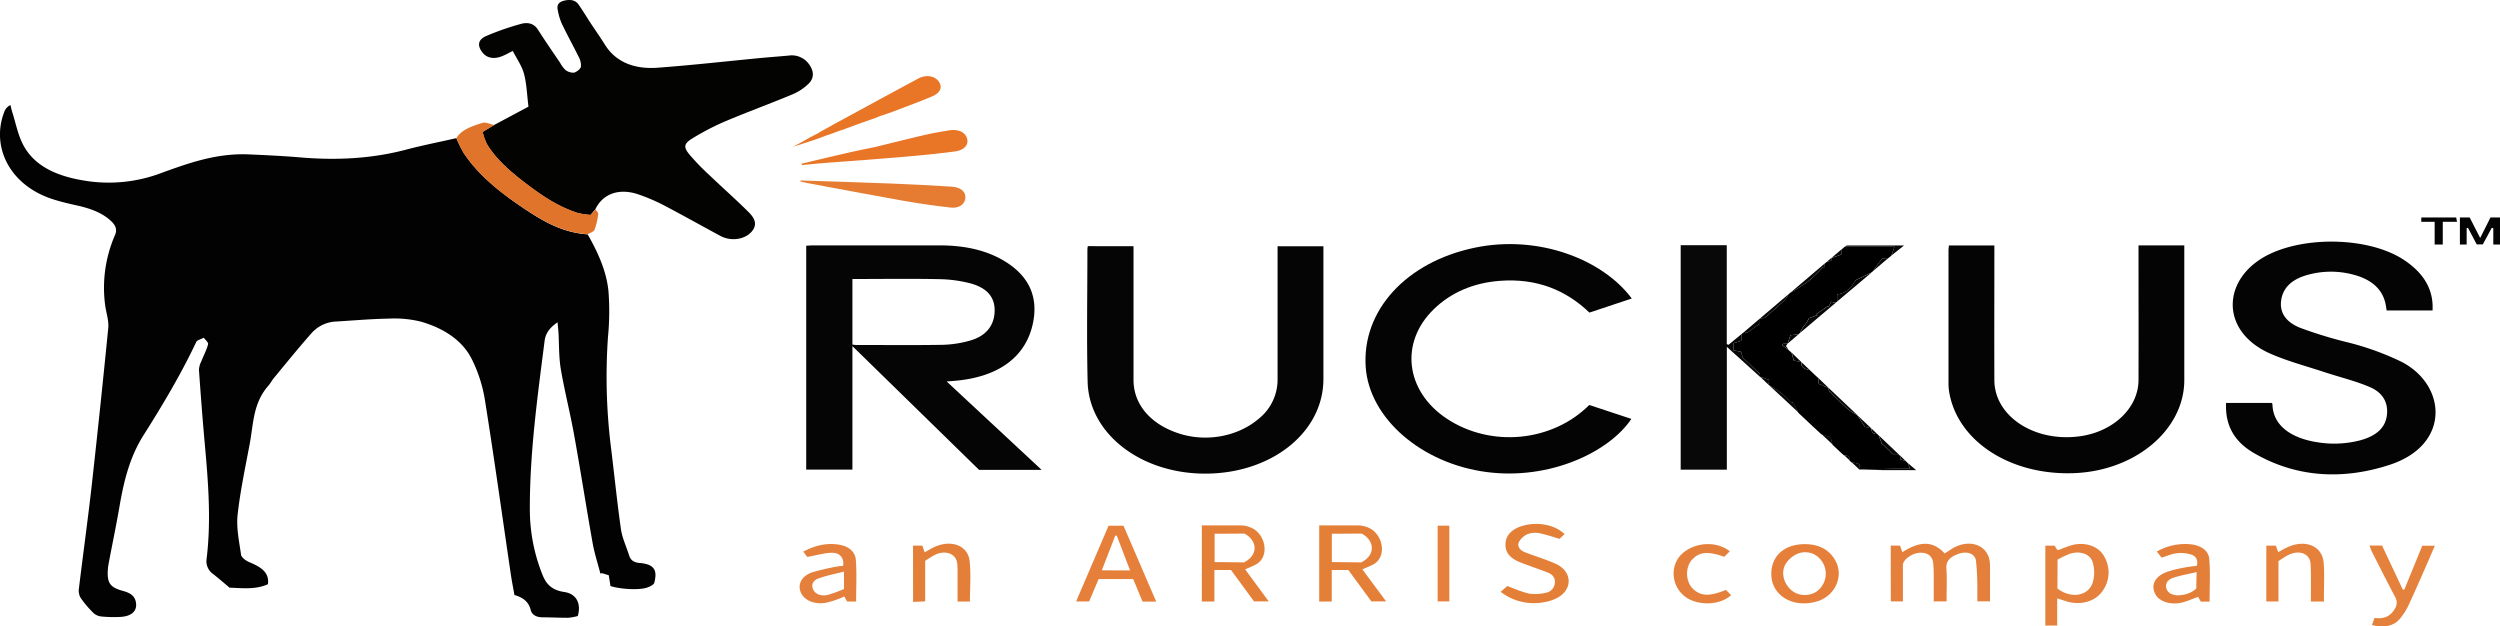
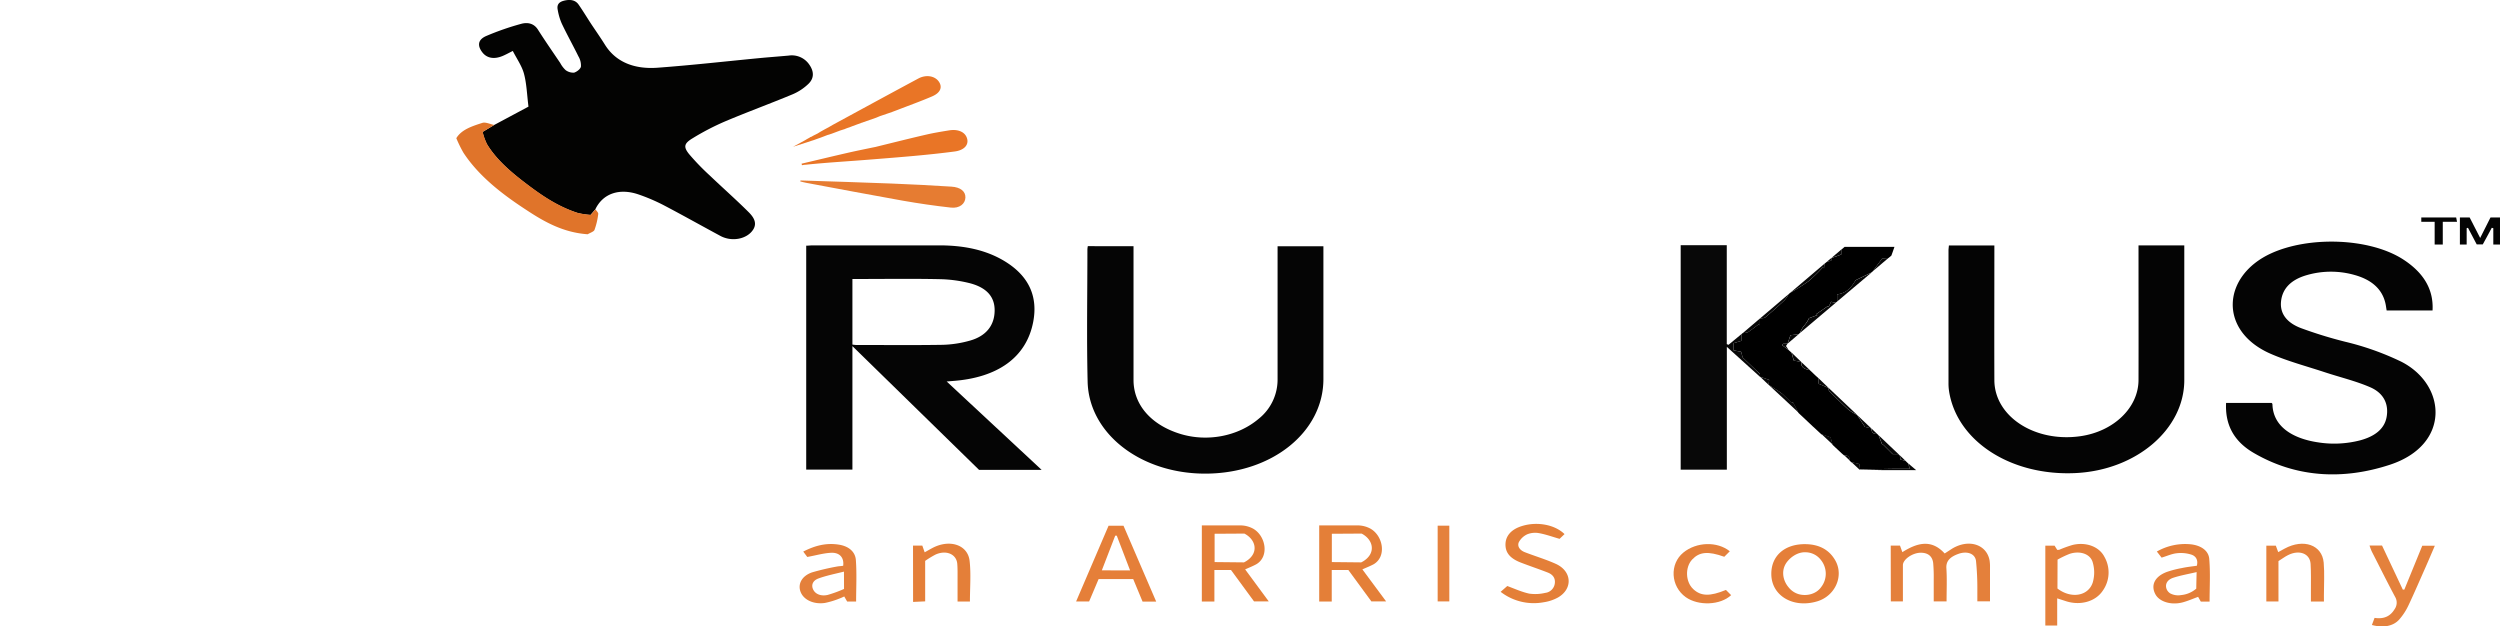
<svg xmlns="http://www.w3.org/2000/svg" viewBox="0 0 1052.89 263.83">
  <defs>
    <style>.cls-1{fill:#040404;}.cls-2{fill:#030202;}.cls-3{fill:#030302;}.cls-4{fill:#050505;}.cls-5{fill:#080808;}.cls-6{fill:#e0742a;}.cls-7{fill:#e4803b;}.cls-8{fill:#e47f38;}.cls-9{fill:#e5813c;}.cls-10{fill:#e67c32;}.cls-11{fill:#e57f39;}.cls-12{fill:#e47f39;}.cls-13{fill:#e4813c;}.cls-14{fill:#e5813b;}.cls-15{fill:#e97526;}.cls-16{fill:#df8c52;}</style>
  </defs>
  <g id="Layer_2" data-name="Layer 2">
    <g id="Layer_1-2" data-name="Layer 1">
      <path class="cls-1" d="M1034.79,93.41h-6V103h-3.42V93.41h-5.63V91.59h14.69C1034.52,92.12,1034.61,92.65,1034.79,93.41Z" />
      <path class="cls-1" d="M1038.85,96.1V103H1036V91.59h4.11c1.39,2.67,2.79,5.42,4.43,8.63,1.64-3.21,3-6,4.35-8.63h4V103h-2.82V96.1c-.24-.08-.41-.08-.65-.16-1.24,2.29-2.47,4.66-3.79,7h-2.54c-1.23-2.37-2.46-4.66-3.69-7C1039.26,96,1039,96.1,1038.85,96.1Z" />
-       <path class="cls-2" d="M247.51,98.72c4.36,7.65,7.93,15.56,8.75,23.92a111.47,111.47,0,0,1-.21,19.33,241.4,241.4,0,0,0,1.38,47.39c1.38,11.2,2.49,22.42,4.1,33.59.54,3.71,2.3,7.31,3.44,11,.6,2,2.11,3,4.6,3.17,6.9.59,7.07,4,6,8.28-.22.89-2.11,1.81-3.47,2.19-3.55,1-11,.51-15-.77-.22-1.42-.46-3-.71-4.55l-2.78-.86-.76.12c-1.11-4.28-2.5-8.52-3.26-12.84-2.7-15.19-5.06-30.43-7.81-45.61-1.65-9.2-4-18.31-5.57-27.51-.87-5.12-.71-10.36-1-15.54-.09-1.3-.24-2.6-.39-4.3-3.31,2.29-5,4.56-5.45,7.78-3,23.66-6.3,47.29-6.22,71.1A73.8,73.8,0,0,0,228.44,242c1.47,3.69,3.64,6.51,9.27,7.34,5.07.73,7.16,4.93,5.62,10.1a21.63,21.63,0,0,1-4,.74c-3.61,0-7.22-.18-10.82-.2-2.73,0-4.49-1.11-5-3.07-.75-3.05-2.72-5.17-6.85-6.31-.5-2.83-1.08-5.69-1.5-8.56-3.61-24.46-7-48.95-10.9-73.38a60.09,60.09,0,0,0-5.62-17.53c-3.9-7.73-11.71-12.95-21.65-15.74a47.19,47.19,0,0,0-13.35-1.2c-7.29.12-14.57.78-21.86,1.21a14.69,14.69,0,0,0-10.54,4.86c-5.52,6.27-10.74,12.7-16,19.08-.82,1-1.34,2.12-2.2,3.08-6.51,7.38-6.29,16.08-7.85,24.42-1.88,10-4,19.92-5.12,29.95-.59,5.56.66,11.26,1.46,16.86.17,1.15,2,2.49,3.49,3.12,4.68,1.95,8.52,4.21,7.82,9.27-5.21,2.38-10.89,1.63-16.16,1.46-2.45-2.05-4.59-3.91-6.83-5.68A6.55,6.55,0,0,1,87,235.45c2-16.2.7-32.38-.76-48.57-.93-10.36-1.72-20.73-2.45-31.1a8.93,8.93,0,0,1,1-3.6c.93-2.41,2.22-4.74,2.84-7.17.21-.8-1.14-1.85-1.79-2.79-1.1.61-2.82,1-3.21,1.84-6.35,13.45-14.06,26.4-22.18,39.23-5.8,9.18-8.23,19.18-10,29.3-1.4,8.26-3.15,16.5-4.69,24.74a23.05,23.05,0,0,0-.4,4.46c.09,4.16,1.56,5.77,6.6,7.13,2.67.73,4.56,1.9,5.15,4.16,1,3.86-1.27,6.4-6.25,6.73a54.62,54.62,0,0,1-8.09-.16,5.91,5.91,0,0,1-3.3-1.38A45,45,0,0,1,34,251.86a6.13,6.13,0,0,1-.76-4.06c1.73-14.33,3.73-28.65,5.35-43q3.72-33.35,7-66.65c.31-3.15-.87-6.39-1.3-9.58A55.61,55.61,0,0,1,48.43,99c1-2.28.27-4-1.42-5.67-3.45-3.4-8.15-5.24-13.32-6.51C30,86,26.18,85.15,22.56,84,3.61,78.05-4,61.18,2,46.62A5.14,5.14,0,0,1,4.4,44.24c.25,1,.45,2,.77,3,1.48,4.64,2.34,9.48,4.64,13.85C15,70.86,25.71,74.83,38.15,76.45A62.7,62.7,0,0,0,68,72.84c11.71-4.28,23.43-8.39,36.73-7.82,7.21.32,14.43.65,21.6,1.26,15.15,1.3,30,.6,44.55-3.22,7-1.85,14.22-3.26,21.34-4.89a54,54,0,0,0,3,6.12c6.35,9.69,16,17.24,26.44,24.16C229.22,93.46,237.17,98,247.51,98.72Z" />
      <path class="cls-3" d="M208.13,52.63l14.44-7.72c-.65-5.16-.75-9.57-1.88-13.81-.86-3.26-3-6.28-4.72-9.64-1.64.81-3,1.59-4.43,2.17-3.52,1.43-6.48.85-8.35-1.52-2.2-2.81-2-5.37,1.54-6.93a114.15,114.15,0,0,1,14.7-5.12c3-.84,5.58-.07,7.16,2.48,3,4.72,6.21,9.33,9.36,14a11.18,11.18,0,0,0,2.28,3,5.47,5.47,0,0,0,3.54,1.06c1.26-.39,2.73-1.59,2.9-2.57a7.53,7.53,0,0,0-1.07-4.3c-2.27-4.62-4.81-9.16-7-13.79a24.37,24.37,0,0,1-1.7-5.73c-.37-1.74,0-3.25,2.61-3.91s4.81-.32,6.17,1.63c1.87,2.68,3.53,5.46,5.32,8.19,1.95,2.93,4,5.85,5.82,8.78,4.56,7.25,12.32,10.34,22.13,9.62,14.55-1.07,29-2.72,43.55-4.11,3.91-.36,7.77-.65,11.65-1a8.9,8.9,0,0,1,8.78,3.94c1.85,2.7,2.06,5.57-.49,8a22,22,0,0,1-6.57,4.34c-9.47,3.95-19.2,7.5-28.65,11.5a107.58,107.58,0,0,0-13.46,7c-3.69,2.22-4,3.64-1.57,6.68a99.7,99.7,0,0,0,8.69,9C304.25,79,309.92,84,315.21,89.26c2.09,2.07,3.81,4.56,2,7.42-2.52,4-8.91,5.31-13.81,2.68-8-4.31-15.92-8.76-24-13a78.28,78.28,0,0,0-10.28-4.4c-8.25-2.9-15.23-.47-18.42,6.25l-2,2.33a33.06,33.06,0,0,1-5.43-.82c-8.67-2.8-15.57-7.61-22.13-12.66-6.32-4.83-12.23-10-16.05-16.27a24.19,24.19,0,0,1-1.88-5.21Z" />
      <path class="cls-4" d="M398.7,160.67l40,37.23H412.35L359,145.77v52H339.54V103.47c.92,0,1.88-.13,2.83-.13h53.25c10.09,0,19.53,1.79,27.61,6.74,10.63,6.51,13.84,15.4,11.91,25.48-2.87,15-15,23.63-34.35,24.93ZM359,145.12a14.84,14.84,0,0,0,1.51.17c12.22,0,24.44.13,36.66-.07a46.49,46.49,0,0,0,11.12-1.71c7-1.89,10.55-6.46,10.61-12.68.07-5.58-3.07-9.55-10.19-11.49a56.08,56.08,0,0,0-13.2-1.77c-11.21-.24-22.44-.08-33.66-.07H359Z" />
      <path class="cls-4" d="M477.39,103.7v56.35c0,10.41,7.42,18.91,19.67,22.68,11.32,3.49,24.27,1.07,33-6.32a21.11,21.11,0,0,0,8-16.81c0-17.63,0-35.26,0-52.88v-3h19.3v55.93c0,22.25-21.52,39.61-49.3,39.82-27.35.21-49.52-16.7-50-38.79-.44-18.57-.09-37.11-.09-55.71a9.64,9.64,0,0,1,.17-1.3Z" />
      <path class="cls-1" d="M1024.48,130.75h-19.33c-.11-.65-.21-1.3-.3-1.88-1-6.38-5.29-10.8-13-13a36.45,36.45,0,0,0-20.34,0c-6.51,1.87-10.28,5.56-10.84,11.1-.54,5.3,2.69,9.08,8.46,11.24a182.06,182.06,0,0,0,18.41,5.68,116.65,116.65,0,0,1,23.74,8.42c19.12,9.71,21,35-4.82,43.44-19.89,6.51-39.52,5.36-57.29-5-8.8-5.11-12.08-12.43-11.64-21.06h19.21c.15.23.31.36.31.5.22,9.86,9.2,14.56,18.83,16.05a43.57,43.57,0,0,0,18.11-.79c6-1.61,10.23-4.68,11.15-9.85s-1-9.9-6.82-12.47c-6.05-2.65-12.85-4.25-19.28-6.38-7.64-2.52-15.59-4.62-22.79-7.77-22.13-9.69-20.4-32.9.32-42.31,15.93-7.24,40.91-6.46,55,2.25C1020.34,114.42,1025,121.51,1024.48,130.75Z" />
      <path class="cls-1" d="M820.79,103.39h19.15v2.74c0,18-.07,36.05,0,54,.07,15.3,17.06,26.3,36.21,23.58,14.05-2,24.47-12,24.5-23.65.05-17.94,0-35.88,0-53.83v-2.89h19.28v56.74c0,20.69-20.18,37.93-45.81,39.16-27.25,1.3-50-13.47-53.26-34.5a21.37,21.37,0,0,1-.24-3.3V105.29C820.65,104.72,820.73,104.1,820.79,103.39Z" />
-       <path class="cls-1" d="M669.33,170.56l17.73,5.86c-9.23,13.85-34.23,25.92-61.06,22.37-27.39-3.63-49.37-22.66-50.83-44.27-1.59-23.74,17-44.15,45.91-50.2,26.94-5.63,54,5,66.15,21.4l-17.84,5.93c-9.77-9.4-22.09-14.57-37.76-13.37-11.27.85-20.61,5-27.75,11.91-14.47,14-12,34.5,5.34,46.06C627.92,188.69,653.79,186.1,669.33,170.56Z" />
      <path d="M790.61,182.78l.55.53c.54,1.38,1.06,2.76,1.6,4.14l.34-.18,4,4h2.44l.58.56.21,1.65,2.2.65,1.3,1.24c.08.61.15,1.2.26,2.06h-5.81q-7.64.12-15.27.28l-.08,0c.06-.73.12-1.47.18-2.27l-3.46-.79-.56-.52c-.11-1.23-.31-2.4-2.44-2.32l-1.15-1-2.43-2.27-1.31-1.24c-.27-1-.55-2.08-.82-3.08l-3.9-1.34-.57-.53-2.47-2.3-.56-.49-3-2.84h0l-3-2.81h0l-2.33-4.45-.53.3L750.77,166c-.43-.31-1.3-1-2.27-1.6-1.21-.81-2.47-1.58-3.7-2.36h0c.11-.72.21-1.44.3-2.05l-3.85-1.31h0c0-.65-.08-1.25-.07-1.22l-7.25-6.9c-.24-.95-.45-1.73-.65-2.4l-3.2-.62v-3l3.3-1v-2.8l.57-.46a6.76,6.76,0,0,0,2.22-.4c1.56-1,3-2.16,4.46-3.26l.58.35v-2.83h0c.76-.14,1.78-.1,2.23-.47,2.78-2.34,5.49-4.74,8.1-7.2a13.18,13.18,0,0,0,1.77-2.61l.65-.55a84.07,84.07,0,0,0,7.68-4.84,65.85,65.85,0,0,0,6-5.81l.58.3c0-.62.1-1.24.14-1.85l1.24-1,1.59-.26c.06-.46.1-.82.14-1.18h0l4.12-1.45v-2.05l1.41-1.19h21c-.52,1.49-.9,2.6-1.3,3.67l-1.21,1-2.7.25-3.91,5.36-.65.53-6.57,3.2c-1.69,2.82-3.49,5.41-7.81,6V127l-.62.5-1.92-.42-1,2.08-.36-.26-4.86,3.36.43.41L761.87,134a13.71,13.71,0,0,1-2.41,3.56,17.18,17.18,0,0,0-1.42,2.68l-.57.51-3.42.43c-.46,1.3-.83,2.42-1.2,3.51l-.19-.13.2.12-1.87.1-.45.59,2.69,2,1.31,1.18c.28,1.09.57,2.17.86,3.25l3.26.72h0c-.35,2.12,1.3,2.95,3.55,3.35h0l2.44,2.32,1.31,1.18v2.26l4.14,1.75h0c.09.45,0,1,.31,1.34,2.65,2.66,5.31,5.32,8.12,7.87a22.37,22.37,0,0,0,3.58,2.16h0l3.26,5,2.71.65h0C788.27,181.69,788.46,182.87,790.61,182.78Z" />
      <path class="cls-5" d="M733.39,140.74v2.8l-3.3,1v3l3.2.62c.19.65.39,1.45.66,2.4l7.25,6.94s0,.6.07,1.23l-14-12.66V197.8H707.83V103.26h19.41v41.67l.73.29Z" />
      <path class="cls-6" d="M208.13,52.63l-4.83,2.93a25.5,25.5,0,0,0,1.87,5.21C209,67.09,214.94,72.23,221.23,77c6.59,5,13.49,9.86,22.13,12.66a33.06,33.06,0,0,0,5.43.82l2-2.33c.41.65,1.25,1.38,1.16,2a29.89,29.89,0,0,1-1.57,6.66c-.3.78-1.88,1.24-2.87,1.85-10.34-.73-18.3-5.26-25.84-10.24C211.14,81.57,201.53,74,195.18,64.32a53.18,53.18,0,0,1-3-6.12c2.2-3.67,6.71-5.07,11-6.46C204.51,51.33,206.48,52.3,208.13,52.63Z" />
      <path class="cls-7" d="M796.29,229.78h3.9l1,2.76c6.07-3.82,12.14-5.69,17.82.56l3.09-2c7-4.27,14.61-1.87,15.84,5a18.35,18.35,0,0,1,.16,3.06v14.09h-5.33c0-1.63,0-3.25,0-4.87a113.29,113.29,0,0,0-.57-12.23c-.45-3.07-3.85-4.19-7.47-2.86-3.21,1.17-5.2,2.83-5,6,.3,4.6.08,9.23.08,14H814.4v-9.26a67.86,67.86,0,0,0-.22-6.84c-.34-3-2.28-4.45-5.37-4.4-3.37.06-7.36,2.79-7.39,5.21,0,5,0,10,0,15.28h-5.09Z" />
      <path class="cls-8" d="M573.77,239.8l10,13.48h-6.21l-9.69-13.22h-7v13.27h-5.28V221.28h16.56a11.49,11.49,0,0,1,5,1.35c5.39,3.05,6.92,11.76,1.38,15C577.1,238.4,575.56,239,573.77,239.8Zm-12.86-15v11.92l12.37.13c.49-.24,3.75-1.83,4.37-5,.54-2.72-1.1-5.52-4.19-7.13Z" />
      <path class="cls-9" d="M866.4,252v11.44h-5V229.82h3.91l1.1,1.77a3.73,3.73,0,0,0,.88-.06,49.06,49.06,0,0,1,5.7-2.05c5.65-1.3,11.07.74,13.28,5a13.26,13.26,0,0,1-.7,14.33c-3.1,4.63-9.64,6.42-15.85,4.26Zm.11-4.14c5.69,4.39,12.94,3.25,14.85-2.5a15,15,0,0,0,0-8.52c-1-3.58-5.36-5-9.69-3.59a40.5,40.5,0,0,0-5.12,2.44Z" />
      <path class="cls-10" d="M337.13,76c12.79.42,25.58.79,38.36,1.3,8.4.32,16.79.77,25.18,1.3,3.85.23,6,2,5.92,4.6s-2.45,4.64-6.13,4.23c-6.82-.76-13.61-1.75-20.33-2.93-13.58-2.4-27.09-5-40.63-7.51-.83-.15-1.64-.38-2.46-.58Z" />
      <path class="cls-11" d="M486.94,253.37H481.2c-1.3-3.11-2.6-6.22-3.95-9.5H462.69c-1.3,3.07-2.6,6.19-4,9.44h-5.48c4.56-10.7,9.12-21.2,13.67-31.9h6.29Zm-11-13.15-5.61-14.63h-.65c-1.86,4.8-3.7,9.6-5.64,14.62Z" />
      <path class="cls-8" d="M632,249.25l2.8-2.45C638,248,640.89,249.31,644,250a18,18,0,0,0,6.75-.3,4.6,4.6,0,0,0,4.07-4c.26-2-.6-3.62-2.92-4.55-3.76-1.47-7.64-2.76-11.41-4.22s-6.15-3.52-6.42-6.86c-.33-4.11,2.23-7.16,7.16-8.6,6.28-1.87,13.63-.49,17.68,3.47l-2.09,2c-3.08-.89-5.79-1.88-8.64-2.4a9,9,0,0,0-4.92.46,7.61,7.61,0,0,0-3.62,3.4c-.69,1.64.39,3.31,2.5,4.14,4.3,1.68,8.81,3,13,4.89,6.92,3.06,7.4,10.54,1,14.21a17.79,17.79,0,0,1-6,2A22.78,22.78,0,0,1,632,249.25Z" />
      <path class="cls-11" d="M746,241.74c-.06-7.73,5.76-12.79,14.66-12.56,6,.15,10,2.72,12.37,7,3.57,6.51-.17,14.82-7.7,17.08C755.16,256.31,746,250.86,746,241.74Zm7.16,5.45a8.39,8.39,0,0,0,4.42,3.06c3.37.93,7.37-.07,9.42-3a9.19,9.19,0,0,0-.15-11.46,8.18,8.18,0,0,0-6-3.18c-4.15-.36-7.16,2.74-7.81,3.54-3.14,3.47-2.29,8.1.07,11Z" />
      <path class="cls-7" d="M355.11,238.27c.44-3.4-1.46-5.64-5.12-5.46-3.19.16-6.33,1.09-10,1.76l-1.7-2.27c4.8-2.46,9.57-3.78,15-2.92,4.45.7,6.92,3.22,7.16,6.45.43,5.77.11,11.57.11,17.52h-3.77l-1.23-2.15a23.18,23.18,0,0,1-2.33,1,33.67,33.67,0,0,1-5.86,1.74c-4.64.65-8.69-1.22-10.09-4.4-1.46-3.34.24-6.9,4.68-8.47a104.73,104.73,0,0,1,10.86-2.53C353.63,238.44,354.41,238.4,355.11,238.27Zm.33,2.47c-4,1-7.54,1.7-10.78,2.9-2.38.88-3.17,2.84-2.09,4.83s3.54,2.65,6,2.09a53.3,53.3,0,0,0,6.9-2.52Z" />
      <path class="cls-12" d="M925.21,238.27c.53-2-.05-3.83-2.1-4.62a14.52,14.52,0,0,0-6.31-.65c-2.1.21-4.09,1.15-6.43,1.85l-2-2.57a24.1,24.1,0,0,1,14.14-3.06c4.29.43,7.62,2.57,7.93,6.15.51,5.92.14,11.88.14,18h-3.69l-1.14-2c-2.28.82-4.38,1.77-6.62,2.35-4.9,1.25-9.83-.36-11.43-3.55-2-3.86-.07-7.49,5-9.34a44,44,0,0,1,6.27-1.6C921,238.78,923.12,238.57,925.21,238.27Zm-.09,2.67c-3.32.79-6.7,1.36-9.85,2.39-2.7.89-3.57,2.92-2.74,4.88a3.87,3.87,0,0,0,1.51,1.72,7.16,7.16,0,0,0,4.55.69,11.41,11.41,0,0,0,6.38-2.71C925,245.56,925.07,243.27,925.12,240.94Z" />
      <path class="cls-13" d="M998.94,263.22l1.12-3c4.14.65,6.74-.85,8.43-3.64a4.76,4.76,0,0,0,.22-5.21c-3.37-6.29-6.51-12.66-9.77-19a24,24,0,0,1-1-2.61h5.27l8.74,18.55h.65l7.55-18.47h5.29c-1.39,3.25-2.64,6.19-3.93,9.11-2.37,5.34-4.67,10.71-7.17,16a25.39,25.39,0,0,1-3.8,5.86C1008.05,263.71,1003.78,264.54,998.94,263.22Z" />
      <path class="cls-14" d="M978.74,253.33h-5.49v-5c0-3.61.09-7.24-.13-10.85-.27-4.38-4.78-6.09-9.53-3.68-1.3.65-2.49,1.56-4,2.5v17h-5.11V229.82h4c.3.82.58,1.62,1,2.71l2.71-1.48c7.93-4.31,15.78-1.59,16.45,5.91.4,4.61.08,9.27.09,13.9Z" />
      <path class="cls-12" d="M384.52,229.77h3.91l1,2.84c1.16-.65,2.16-1.23,3.17-1.77,7.29-3.91,15-1.45,15.76,5.41.62,5.6.13,11.27.13,17.08h-5.21v-9.26c0-2.2.05-4.41-.12-6.6-.33-4.1-4.65-5.94-9.16-3.91a38.74,38.74,0,0,0-4.36,2.66v17.05l-5.09.23Z" />
      <path class="cls-7" d="M726.19,234.49c-6.83-2.45-10.47-2.09-13.51,1.14s-2.87,9.33.39,12.43,7.11,3.16,13.82.39l2.19,2.2c-4.55,4.27-13.8,4.6-19.09.86-6.41-4.56-6.94-14-1-18.82,5.5-4.47,14.19-4.79,19.53-.52Z" />
      <path class="cls-9" d="M610.39,221.39v31.9h-4.91v-31.9Z" />
      <path class="cls-15" d="M402.13,63.79c-11.55,1.53-23.28,2.42-34.93,3.35-9.25.76-18.5,1.27-27.7,2.22a9.32,9.32,0,0,0-1.75.23c-.05-.21-.11-.42-.17-.65,6.51-1.54,13.07-3.12,19.62-4.62,3.43-.79,6.89-1.47,10.34-2.2l1.16-.23c7.06-1.73,14.09-3.51,21.19-5.15,3.25-.76,6.59-1.31,9.93-1.85,3.91-.6,6.83.84,7.51,3.6C408,61.09,406,63.27,402.13,63.79Z" />
      <path class="cls-5" d="M758.07,140.25a18.07,18.07,0,0,1,1.42-2.68,13.5,13.5,0,0,0,2.42-3.56l3.47-1.31-.43-.41,4.87-3.36.35.26,1-2.08,1.92.42Z" />
-       <path class="cls-5" d="M796.57,107.61c.38-1.09.76-2.18,1.3-3.67h-21c.38-.2.76-.57,1.14-.57,7.69,0,15.38,0,23.9,0Z" />
      <path class="cls-5" d="M773.71,127V124c4.29-.6,6.09-3.19,7.81-6l6.64-3.18Z" />
      <path class="cls-5" d="M768.35,111.1c0,.61-.1,1.23-.14,1.85l-.58-.3a65.74,65.74,0,0,1-6,5.82A89.12,89.12,0,0,1,754,123.3Z" />
      <path class="cls-5" d="M783.08,197.71l15.28-.28h5.8c-.1-.86-.18-1.45-.26-2.06L807,198c-5.21,0-9.68,0-14.13,0C789.62,198,786.35,197.81,783.08,197.71Z" />
      <path class="cls-5" d="M744.83,162c1.23.78,2.49,1.55,3.7,2.36.94.65,1.84,1.3,2.27,1.6l3.86,3.74.52-.3,2.31,4.39Z" />
      <path class="cls-5" d="M753.31,123.86a13.36,13.36,0,0,1-1.76,2.6q-3.91,3.69-8.11,7.21c-.45.37-1.47.32-2.22.47Z" />
      <path class="cls-5" d="M782.16,174.76a24.45,24.45,0,0,1-3.58-2.16c-2.81-2.55-5.48-5.21-8.13-7.87-.31-.31-.21-.89-.3-1.34Z" />
      <path class="cls-5" d="M799.59,191.29h-2.44l-4-4-.34.18c-.54-1.38-1.06-2.76-1.6-4.14Z" />
      <path class="cls-5" d="M741.22,134.12V137l-.58-.35c-1.48,1.1-2.89,2.26-4.46,3.26a6.71,6.71,0,0,1-2.22.4Z" />
      <path class="cls-5" d="M788.75,114.23l3.9-5.36,2.71-.25Z" />
      <path class="cls-15" d="M392.6,40.58c-4.81,2.07-9.82,3.86-14.74,5.77l-1.39.52c-.27.1-.52.19-.77.3l-4.6,1.57-.12.07-.15,0-.94.39-.91.38-5.71,2-.13.08H363l-4,1.47-.65.26-1.65.58-.93.37-.11.05-1.77.56-2.67,1-.78.29-.25.09-1.69.53-2.6,1-.83.3c-.76.26-1.51.54-2.26.81l-.91.29L334,61.82,339.16,59l.57-.35,1.36-.76a.69.69,0,0,1,.5-.23l1.17-.65,1.62-.81.82-.51c.21-.13.4-.25.61-.36l1.3-.73,2.21-1.2,1.39-.81c12-6.51,24-13.06,36.06-19.53,3.22-1.71,6.73-1.12,8.46,1.08C397.05,36.51,396.25,39,392.6,40.58Z" />
      <path class="cls-16" d="M334,61.8l-.12.07h0Z" />
      <path class="cls-5" d="M788.14,180.46l-2.72-.66-3.25-5Z" />
      <path class="cls-5" d="M752.88,144.7c.37-1.09.75-2.18,1.2-3.51l3.42-.43Z" />
      <path class="cls-5" d="M767.11,182.79l3.9,1.34c.27,1,.55,2,.82,3.08Z" />
      <path class="cls-5" d="M758.72,152.55l-3.26-.73c-.29-1.09-.58-2.18-.86-3.25Z" />
      <path class="cls-5" d="M770.16,163.41,766,161.66V159.4Z" />
      <path class="cls-5" d="M775.44,105.13v2.05l-4.12,1.45Z" />
      <path class="cls-5" d="M741.28,158.68l3.85,1.3c-.09.65-.2,1.34-.3,2.06Z" />
      <path class="cls-5" d="M779.73,194.6l3.45.79c-.06.8-.12,1.54-.17,2.27Z" />
      <path class="cls-5" d="M762.26,155.88c-2.28-.4-3.91-1.23-3.56-3.35Z" />
      <path class="cls-5" d="M753.27,147.36l-2.7-2,.45-.6,1.87-.1-.71,1.06Z" />
      <path class="cls-5" d="M757.49,173.81l3,2.81Z" />
-       <path class="cls-5" d="M760.52,176.63l3,2.84Z" />
      <path class="cls-5" d="M790.61,182.78c-2.15.09-2.34-1.09-2.45-2.32Z" />
      <path class="cls-5" d="M776.72,191.76c2.14-.08,2.34,1.09,2.45,2.32Z" />
      <path class="cls-5" d="M802.58,194.13l-2.2-.65-.21-1.66Z" />
      <path class="cls-5" d="M764.07,180l2.47,2.3Z" />
      <path class="cls-5" d="M773.14,188.45l2.43,2.27Z" />
      <path class="cls-5" d="M764.72,158.22l-2.44-2.32Z" />
      <path class="cls-5" d="M771.32,108.63c0,.36-.08.71-.14,1.18l-1.59.26Z" />
      <path class="cls-16" d="M376.47,46.88l1.39-.53Z" />
      <polygon class="cls-16" points="355.74 54.27 355.72 54.41 355.62 54.32 355.74 54.27" />
      <polygon class="cls-16" points="350.4 56.16 350.33 56.33 350.16 56.25 350.4 56.16" />
      <polygon class="cls-16" points="333.78 61.85 333.72 61.92 333.8 61.87 333.78 61.85" />
      <path class="cls-8" d="M524.4,239.8l9.94,13.48h-6.2l-9.69-13.22h-7v13.27h-5.29V221.28h16.57a11.46,11.46,0,0,1,5,1.35c5.39,3.05,6.92,11.76,1.38,15C527.73,238.4,526.19,239,524.4,239.8Zm-12.86-15v11.92l12.37.13c.48-.24,3.75-1.83,4.37-5,.54-2.72-1.1-5.52-4.2-7.13Z" />
    </g>
  </g>
</svg>